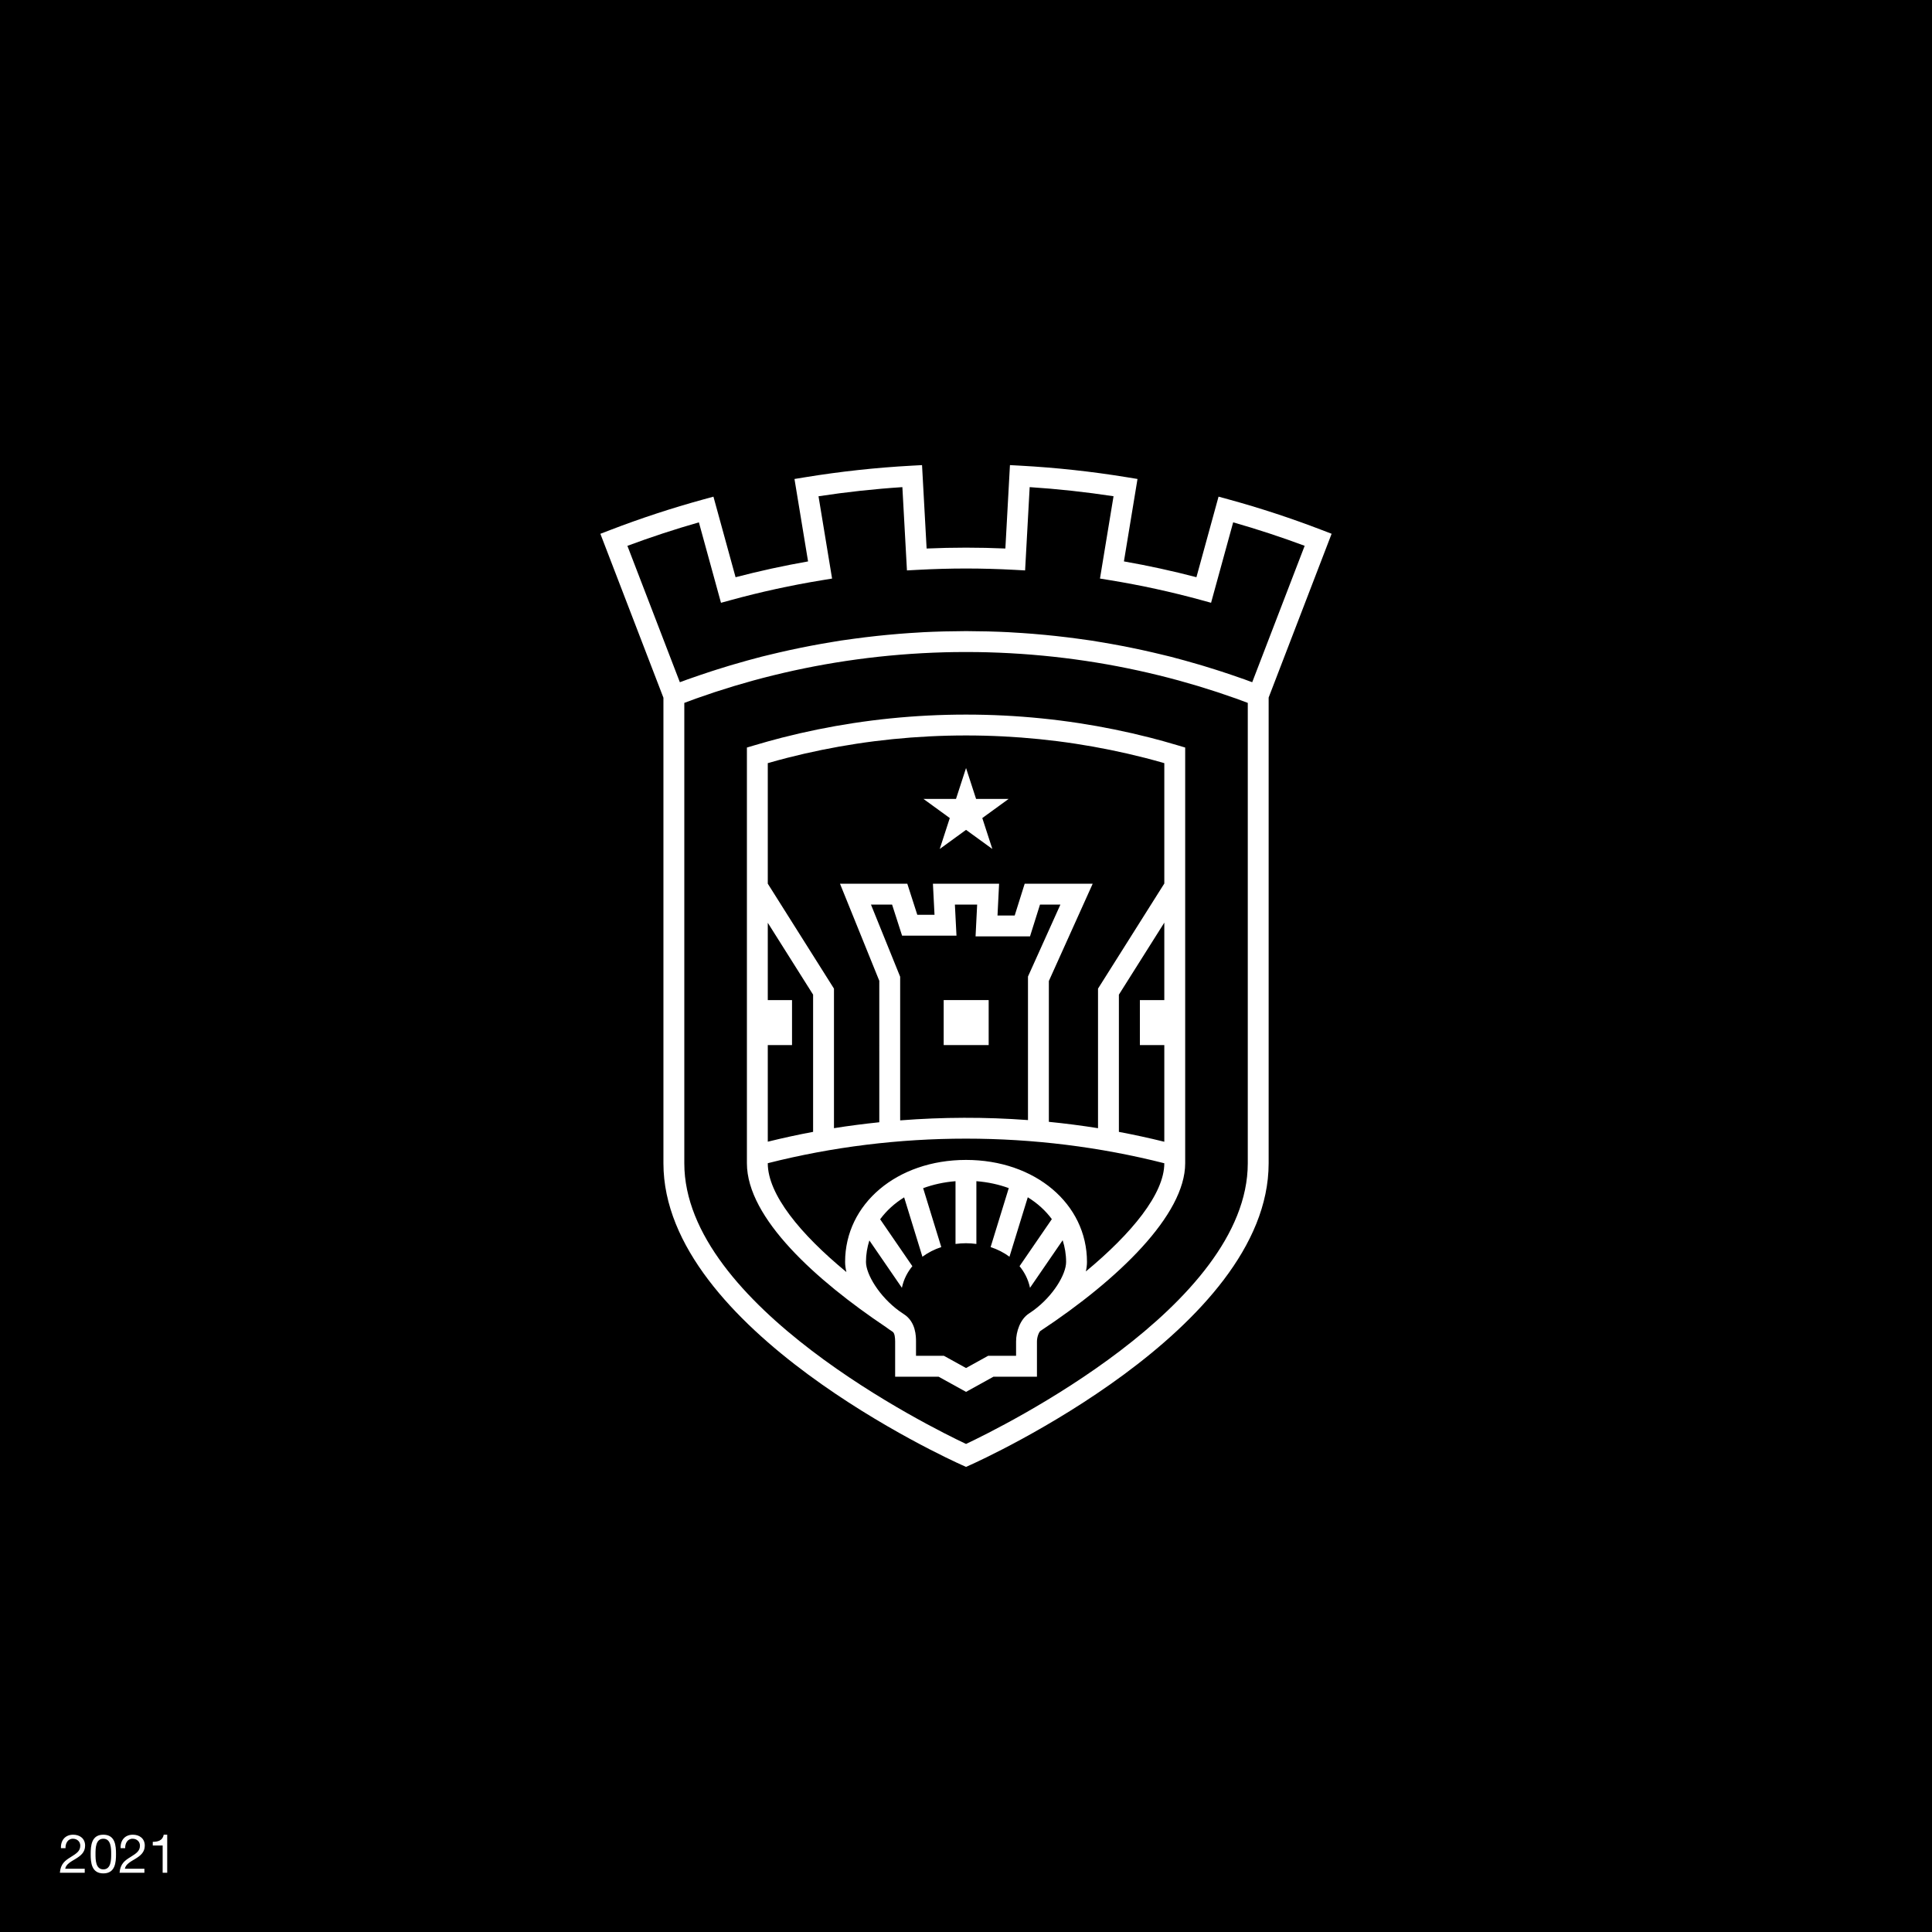
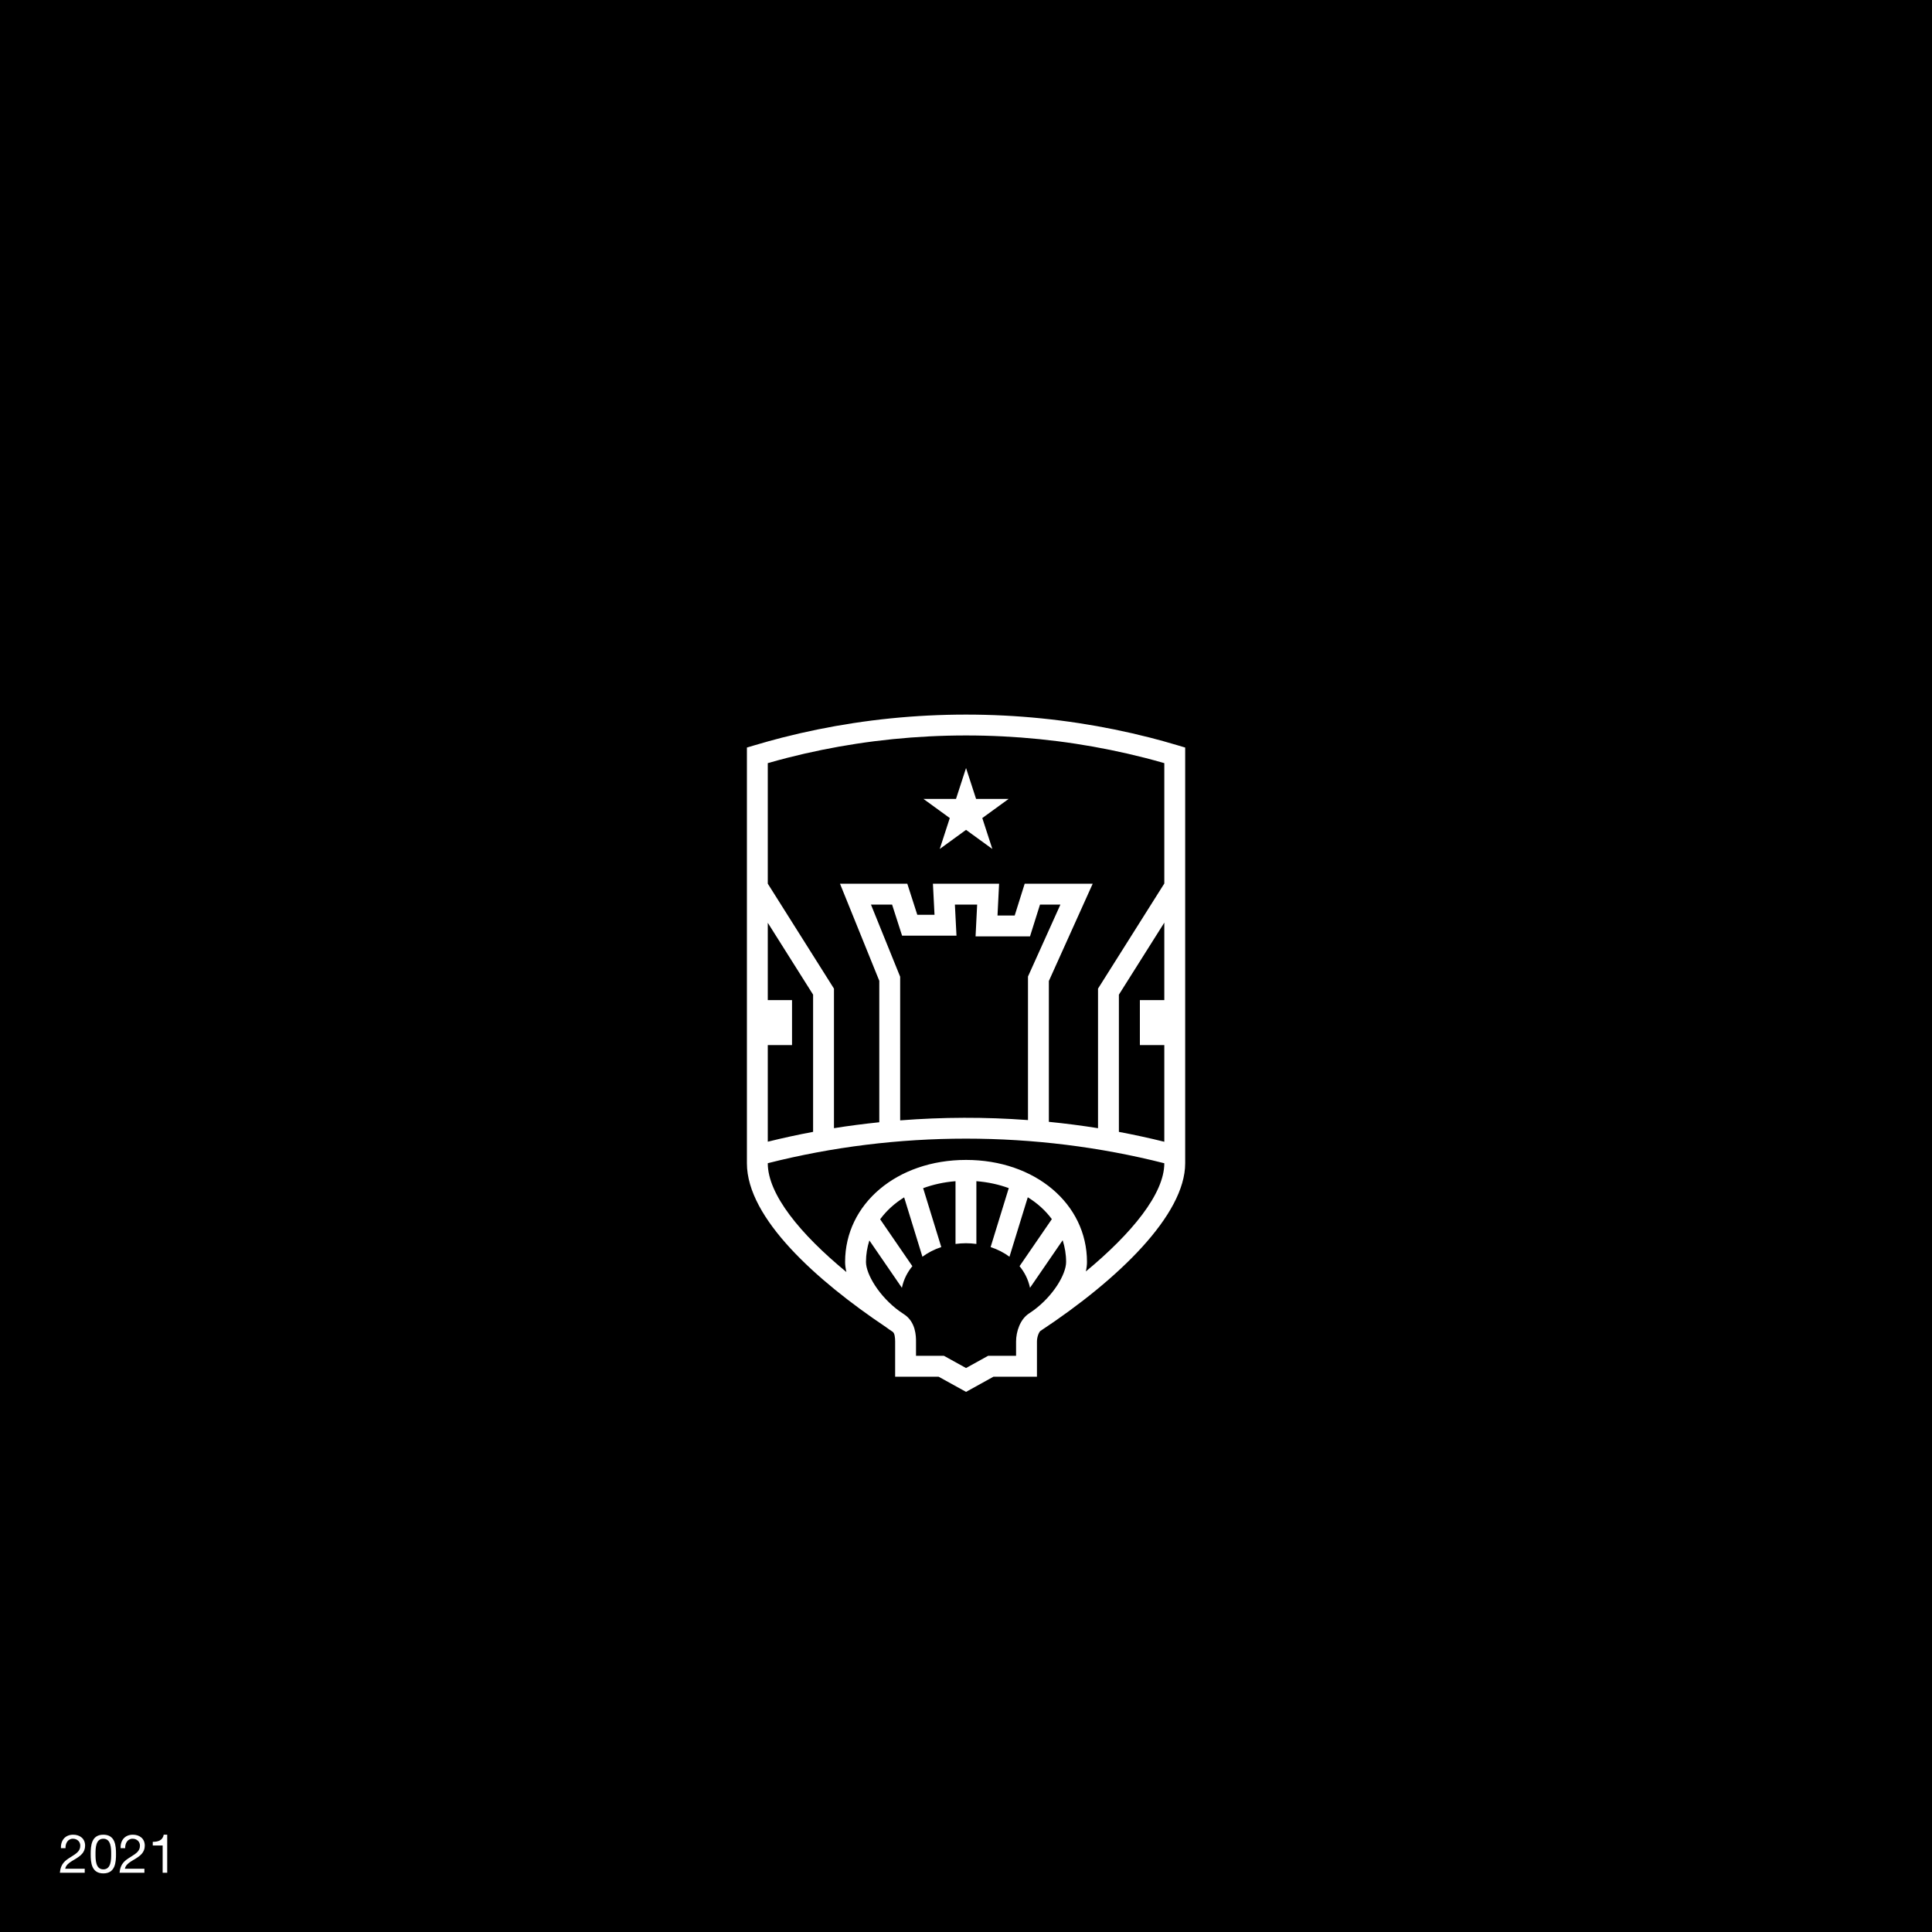
<svg xmlns="http://www.w3.org/2000/svg" viewBox="0 0 1080 1080">
  <defs>
    <style>      .cls-1 {        fill: #fff;      }    </style>
  </defs>
  <g id="FOND">
    <rect width="1080" height="1080" />
  </g>
  <g id="LOGOS">
    <g>
-       <path class="cls-1" d="M738.943,296.291c-16.995-6.538-34.537-12.3-52.144-17.125l-5.622-1.541-12.367,45.035c-13.332-3.485-26.918-6.447-40.527-8.836l7.59-46.076-5.762-.943c-19.781-3.236-39.872-5.419-59.72-6.491l-5.822-.315-2.558,46.622c-14.89-.644-29.111-.644-44.024.003l-2.561-46.622-5.822.315c-19.84,1.074-39.931,3.26-59.72,6.497l-5.762.943,7.596,46.078c-13.617,2.39-27.2,5.353-40.524,8.838l-12.373-45.035-5.622,1.542c-17.596,4.823-35.138,10.585-52.141,17.127l-5.443,2.095,35.249,91.64v260.241c0,92.913,159.965,165.601,166.775,168.649l2.384,1.068,2.384-1.068c6.81-3.048,166.775-75.736,166.775-168.649v-260.347l35.201-91.55-5.44-2.095ZM540.024,807.178c-19.934-9.413-157.492-77.299-157.492-156.894v-257.365c2.147-.804,4.288-1.618,6.452-2.391.501-.179,1.007-.345,1.508-.522,2.973-1.049,5.956-2.078,8.954-3.066.471-.155.945-.299,1.417-.453,3.077-1.002,6.162-1.981,9.256-2.914.296-.089.592-.172.887-.261,3.29-.985,6.586-1.939,9.886-2.844.126-.035.252-.067.378-.102,3.563-.974,7.151-1.905,10.755-2.794.292-.072.585-.141.877-.213,3.511-.858,7.038-1.678,10.578-2.453.26-.057.519-.112.779-.169,3.605-.783,7.222-1.524,10.845-2.217.175-.034.349-.067.524-.1,3.741-.712,7.487-1.377,11.234-1.992.053-.009.105-.017.158-.026,3.939-.644,7.892-1.235,11.854-1.775.08-.011.159-.023.239-.033,3.848-.523,7.703-.991,11.559-1.415.23-.025.458-.054.688-.078,3.682-.399,7.365-.744,11.043-1.051.384-.032.768-.071,1.152-.102,3.713-.3,7.419-.549,11.116-.755.28-.015.56-.038.84-.053,4.072-.219,8.127-.385,12.137-.497.07-.002.141-.006.211-.008,3.629-.1,7.201-.139,10.737-.151.971-.003,1.94-.002,2.911.001,3.51.012,7.054.05,10.653.149.112.003.223.01.335.013,3.966.112,7.971.274,11.993.49.297.016.594.04.891.056,3.682.205,7.372.452,11.07.75.393.032.786.072,1.179.104,3.674.307,7.352.651,11.03,1.049.221.024.442.051.663.075,3.866.424,7.731.893,11.587,1.417.069.009.137.019.206.029,3.967.54,7.926,1.132,11.87,1.776.055.009.111.018.166.027,3.742.613,7.485,1.278,11.221,1.988.181.034.363.069.544.104,3.612.691,7.217,1.43,10.812,2.21.274.06.549.118.824.178,3.516.77,7.019,1.584,10.508,2.436.32.078.64.154.959.232,3.561.878,7.104,1.798,10.625,2.76.174.048.347.092.521.14,3.252.892,6.499,1.832,9.74,2.801.344.103.689.2,1.033.304,3.043.919,6.076,1.881,9.101,2.865.523.17,1.047.33,1.57.502,2.89.951,5.764,1.945,8.63,2.954.616.217,1.237.421,1.851.64,2.157.77,4.289,1.58,6.428,2.381v257.367c0,79.595-137.558,147.481-157.492,156.894ZM699.986,381.353c-.637-.236-1.283-.454-1.922-.687-.774-.283-1.54-.584-2.316-.862-.959-.344-1.927-.661-2.889-.999-1.44-.506-2.882-1.005-4.328-1.497-1.95-.664-3.901-1.315-5.858-1.953-1.153-.375-2.308-.742-3.464-1.108-2.252-.714-4.503-1.414-6.759-2.092-.762-.229-1.526-.449-2.289-.673-2.631-.775-5.26-1.532-7.891-2.255-.063-.017-.126-.037-.19-.054-.126-.035-.254-.064-.38-.099-2.402-.657-4.805-1.321-7.202-1.934-1.202-.307-2.417-.581-3.623-.879-.38-.094-.761-.184-1.141-.277-3.543-.866-7.098-1.69-10.668-2.473-.296-.065-.592-.128-.889-.192-3.681-.799-7.367-1.553-11.062-2.261-.191-.037-.382-.073-.573-.109-3.835-.73-7.669-1.409-11.504-2.038-.033-.006-.067-.012-.1-.018-.025-.004-.05-.007-.075-.011-1.588-.26-3.177-.546-4.764-.788-2.433-.371-4.886-.69-7.333-1.023-.111-.015-.222-.032-.334-.047-3.91-.529-7.831-1.009-11.766-1.439-.263-.029-.525-.061-.788-.09-3.749-.403-7.501-.759-11.258-1.071-.413-.035-.826-.076-1.239-.11-3.801-.305-7.599-.561-11.394-.772-.237-.013-.475-.035-.711-.048-.05-.003-.1-.003-.15-.006-.501-.027-1.004-.07-1.505-.095-3.49-.176-6.997-.299-10.51-.396-.224-.006-.452-.019-.675-.025-3.326-.087-6.658-.123-9.992-.14-.799-.004-1.624-.034-2.417-.034-.765,0-1.563.029-2.333.033-3.371.017-6.741.053-10.103.142-.189.005-.38.016-.569.021-3.539.098-7.073.222-10.589.399-.516.026-1.033.07-1.549.098-.051.003-.101.004-.151.006-.234.013-.469.035-.702.048-3.799.211-7.601.468-11.405.774-.401.032-.802.073-1.203.106-3.77.313-7.535.67-11.296,1.075-.253.027-.505.059-.758.086-3.942.431-7.87.912-11.787,1.442-.114.015-.227.032-.341.048-2.432.331-4.869.648-7.286,1.017-1.592.243-3.187.53-4.781.791-.034.006-.069.01-.103.015-.045.007-.09.017-.135.024-3.818.627-7.634,1.303-11.451,2.029-.201.038-.401.076-.601.115-3.689.707-7.369,1.46-11.044,2.258-.298.065-.595.128-.893.193-3.575.784-7.135,1.61-10.684,2.478-.37.09-.739.178-1.109.269-1.198.296-2.405.568-3.598.873-2.444.624-4.895,1.301-7.345,1.972-.091.025-.185.047-.276.072-.045.012-.09.026-.135.038-2.661.731-5.32,1.497-7.982,2.282-.738.217-1.476.43-2.213.651-2.267.681-4.529,1.385-6.792,2.103-1.144.362-2.287.725-3.428,1.097-1.978.644-3.95,1.303-5.921,1.975-1.404.478-2.804.962-4.202,1.453-.983.346-1.973.67-2.954,1.022-.816.293-1.621.608-2.434.906-.611.223-1.229.432-1.838.658l-29.322-76.237c13.104-4.879,26.502-9.279,39.963-13.129l12.355,44.97,5.622-1.541c16.591-4.547,33.654-8.268,50.715-11.061l5.762-.943-7.585-46.012c15.565-2.375,31.284-4.086,46.881-5.101l2.558,46.558,5.822-.315c9.225-.5,18.385-.753,27.226-.753,8.835,0,17.978.252,27.177.75l5.822.315,2.555-46.559c15.602,1.015,31.321,2.724,46.881,5.097l-7.579,46.012,5.762.943c17.049,2.788,34.113,6.509,50.717,11.058l5.622,1.541,12.35-44.971c13.469,3.849,26.867,8.25,39.968,13.126l-29.313,76.238Z" />
      <path class="cls-1" d="M642.909,412.347c-13.136-3.358-26.562-6.092-39.909-8.129-13.757-2.099-27.81-3.52-41.768-4.225-14.056-.709-28.351-.709-42.412,0-13.962.703-28.015,2.126-41.771,4.225-13.349,2.036-26.776,4.771-39.906,8.129-4.833,1.236-9.886,2.64-15.446,4.295l-4.17,1.24v232.401c0,30.775,39.142,65.717,77.661,91.53,1.239.927,2.498,1.823,3.791,2.642,1.165.738,1.41,3.378,1.41,5.463v19.661h24.281l15.357,8.485,15.335-8.485h24.298v-19.661c0-2.794,1.262-5.443,1.92-5.896.057-.036.111-.078.167-.114,43.568-28.789,80.775-64.844,80.775-93.625v-232.401l-4.17-1.24c-5.554-1.653-10.607-3.058-15.443-4.295ZM650.855,559.053h-13.656v25.148h13.656v54.045c-8.406-2.074-16.869-3.923-25.389-5.516v-76.713l25.389-40.26v43.296ZM429.193,426.602c3.808-1.095,7.385-2.071,10.837-2.954,12.76-3.261,25.807-5.918,38.778-7.898,13.369-2.041,27.029-3.422,40.598-4.106,13.671-.692,27.567-.692,41.239,0,13.569.684,27.226,2.065,40.595,4.106,12.968,1.978,26.015,4.637,38.778,7.898,3.458.884,7.029,1.858,10.837,2.954v67.287l-37.055,58.756v78.024c-9.119-1.462-18.287-2.638-27.485-3.554v-78.722l24.506-54.38h-38.02l-5.577,17.751h-9.613l.886-17.751h-36.989l.889,17.35h-9.63l-5.58-17.35h-37.624l21.965,54.255.003,79.082c-8.476.882-16.929,1.962-25.337,3.309v-78.014l-37.001-58.67v-67.373ZM503.197,626.298l-.003-80.303-16.32-40.316h11.809l5.58,17.35h30.416l-.889-17.35h12.444l-.886,17.751h30.438l5.577-17.751h11.407l-18.12,40.208v80.245c-23.774-1.765-47.688-1.705-71.452.166ZM429.193,584.201h13.554v-25.148h-13.554v-43.21l25.334,40.174v76.701c-8.501,1.588-16.947,3.432-25.334,5.5v-54.017ZM567.993,749.918v7.995h-15.645l-12.327,6.821-12.344-6.821h-15.622v-7.995c0-2.72,0-10.994-6.836-15.32-.859-.544-1.696-1.122-2.518-1.719-11.089-8.05-18.615-20.5-18.615-27.452,0-4.2.695-8.209,1.895-12.017l18.183,26.482c.509-2.408,1.312-4.69,2.393-6.819.953-1.878,2.113-3.638,3.457-5.268l-18.006-26.224c3.495-4.765,8.028-8.904,13.413-12.246l10.217,33.189c3.09-2.285,6.637-4.12,10.543-5.398l-10.136-32.926c5.55-2.03,11.609-3.399,18.092-3.901v35.074c1.905-.242,3.844-.4,5.836-.4,1.989,0,3.928.158,5.831.4v-35.078c6.485.493,12.549,1.848,18.104,3.869l-10.147,32.962c3.906,1.278,7.454,3.112,10.544,5.397l10.233-33.241c5.396,3.334,9.942,7.465,13.449,12.225l-18.055,26.298c1.344,1.63,2.504,3.389,3.457,5.267,1.08,2.129,1.884,4.41,2.393,6.819l18.254-26.588c1.222,3.84,1.927,7.886,1.927,12.126,0,6.946-7.218,18.994-18.207,27.061-.813.597-1.641,1.176-2.494,1.725-5.021,3.233-7.269,10.216-7.269,15.705ZM606.999,710.746c.401-1.831.629-3.616.629-5.32,0-32.506-29.063-57.02-67.604-57.02-38.541,0-67.604,24.514-67.604,57.02,0,1.799.269,3.703.731,5.66-25.863-21.297-43.957-43.441-43.957-60.803v-.048c72.219-18.311,149.448-18.304,221.662.027v.022c0,17.046-18.208,39.21-43.856,60.463Z" />
      <polygon class="cls-1" points="525.321 474.58 540.024 463.898 554.727 474.58 549.111 457.296 563.814 446.614 545.64 446.614 540.024 429.33 534.408 446.614 516.235 446.614 530.937 457.296 525.321 474.58" />
-       <rect class="cls-1" x="527.524" y="559.053" width="25.148" height="25.148" />
    </g>
  </g>
  <g id="Calque_3">
    <g>
      <path class="cls-1" d="M34.072,1033.141c-.21-4.32,2.34-7.529,6.84-7.529,3.72,0,6.66,2.159,6.66,6.119,0,3.75-2.52,5.64-5.16,7.29-2.67,1.62-5.46,2.97-5.97,5.609h10.919v2.25h-13.89c.42-5.04,2.97-6.84,5.97-8.7,3.6-2.219,5.43-3.539,5.43-6.479,0-2.31-1.86-3.84-4.11-3.84-2.97,0-4.23,2.73-4.14,5.28h-2.55Z" />
      <path class="cls-1" d="M57.772,1025.611c6.66,0,7.08,6.119,7.08,10.829,0,4.68-.42,10.8-7.08,10.8s-7.08-6.12-7.08-10.8c0-4.71.42-10.829,7.08-10.829ZM57.772,1044.99c4.35,0,4.379-5.4,4.379-8.58,0-3.149-.03-8.55-4.379-8.55-4.35,0-4.38,5.4-4.38,8.55,0,3.18.03,8.58,4.38,8.58Z" />
      <path class="cls-1" d="M67.432,1033.141c-.21-4.32,2.34-7.529,6.84-7.529,3.72,0,6.66,2.159,6.66,6.119,0,3.75-2.52,5.64-5.16,7.29-2.67,1.62-5.46,2.97-5.97,5.609h10.919v2.25h-13.889c.42-5.04,2.97-6.84,5.97-8.7,3.6-2.219,5.43-3.539,5.43-6.479,0-2.31-1.86-3.84-4.11-3.84-2.97,0-4.23,2.73-4.14,5.28h-2.55Z" />
      <path class="cls-1" d="M93.472,1046.88h-2.55v-15.239h-5.52v-2.04c2.91,0,5.55-.78,6.12-3.989h1.95v21.269Z" />
    </g>
  </g>
</svg>